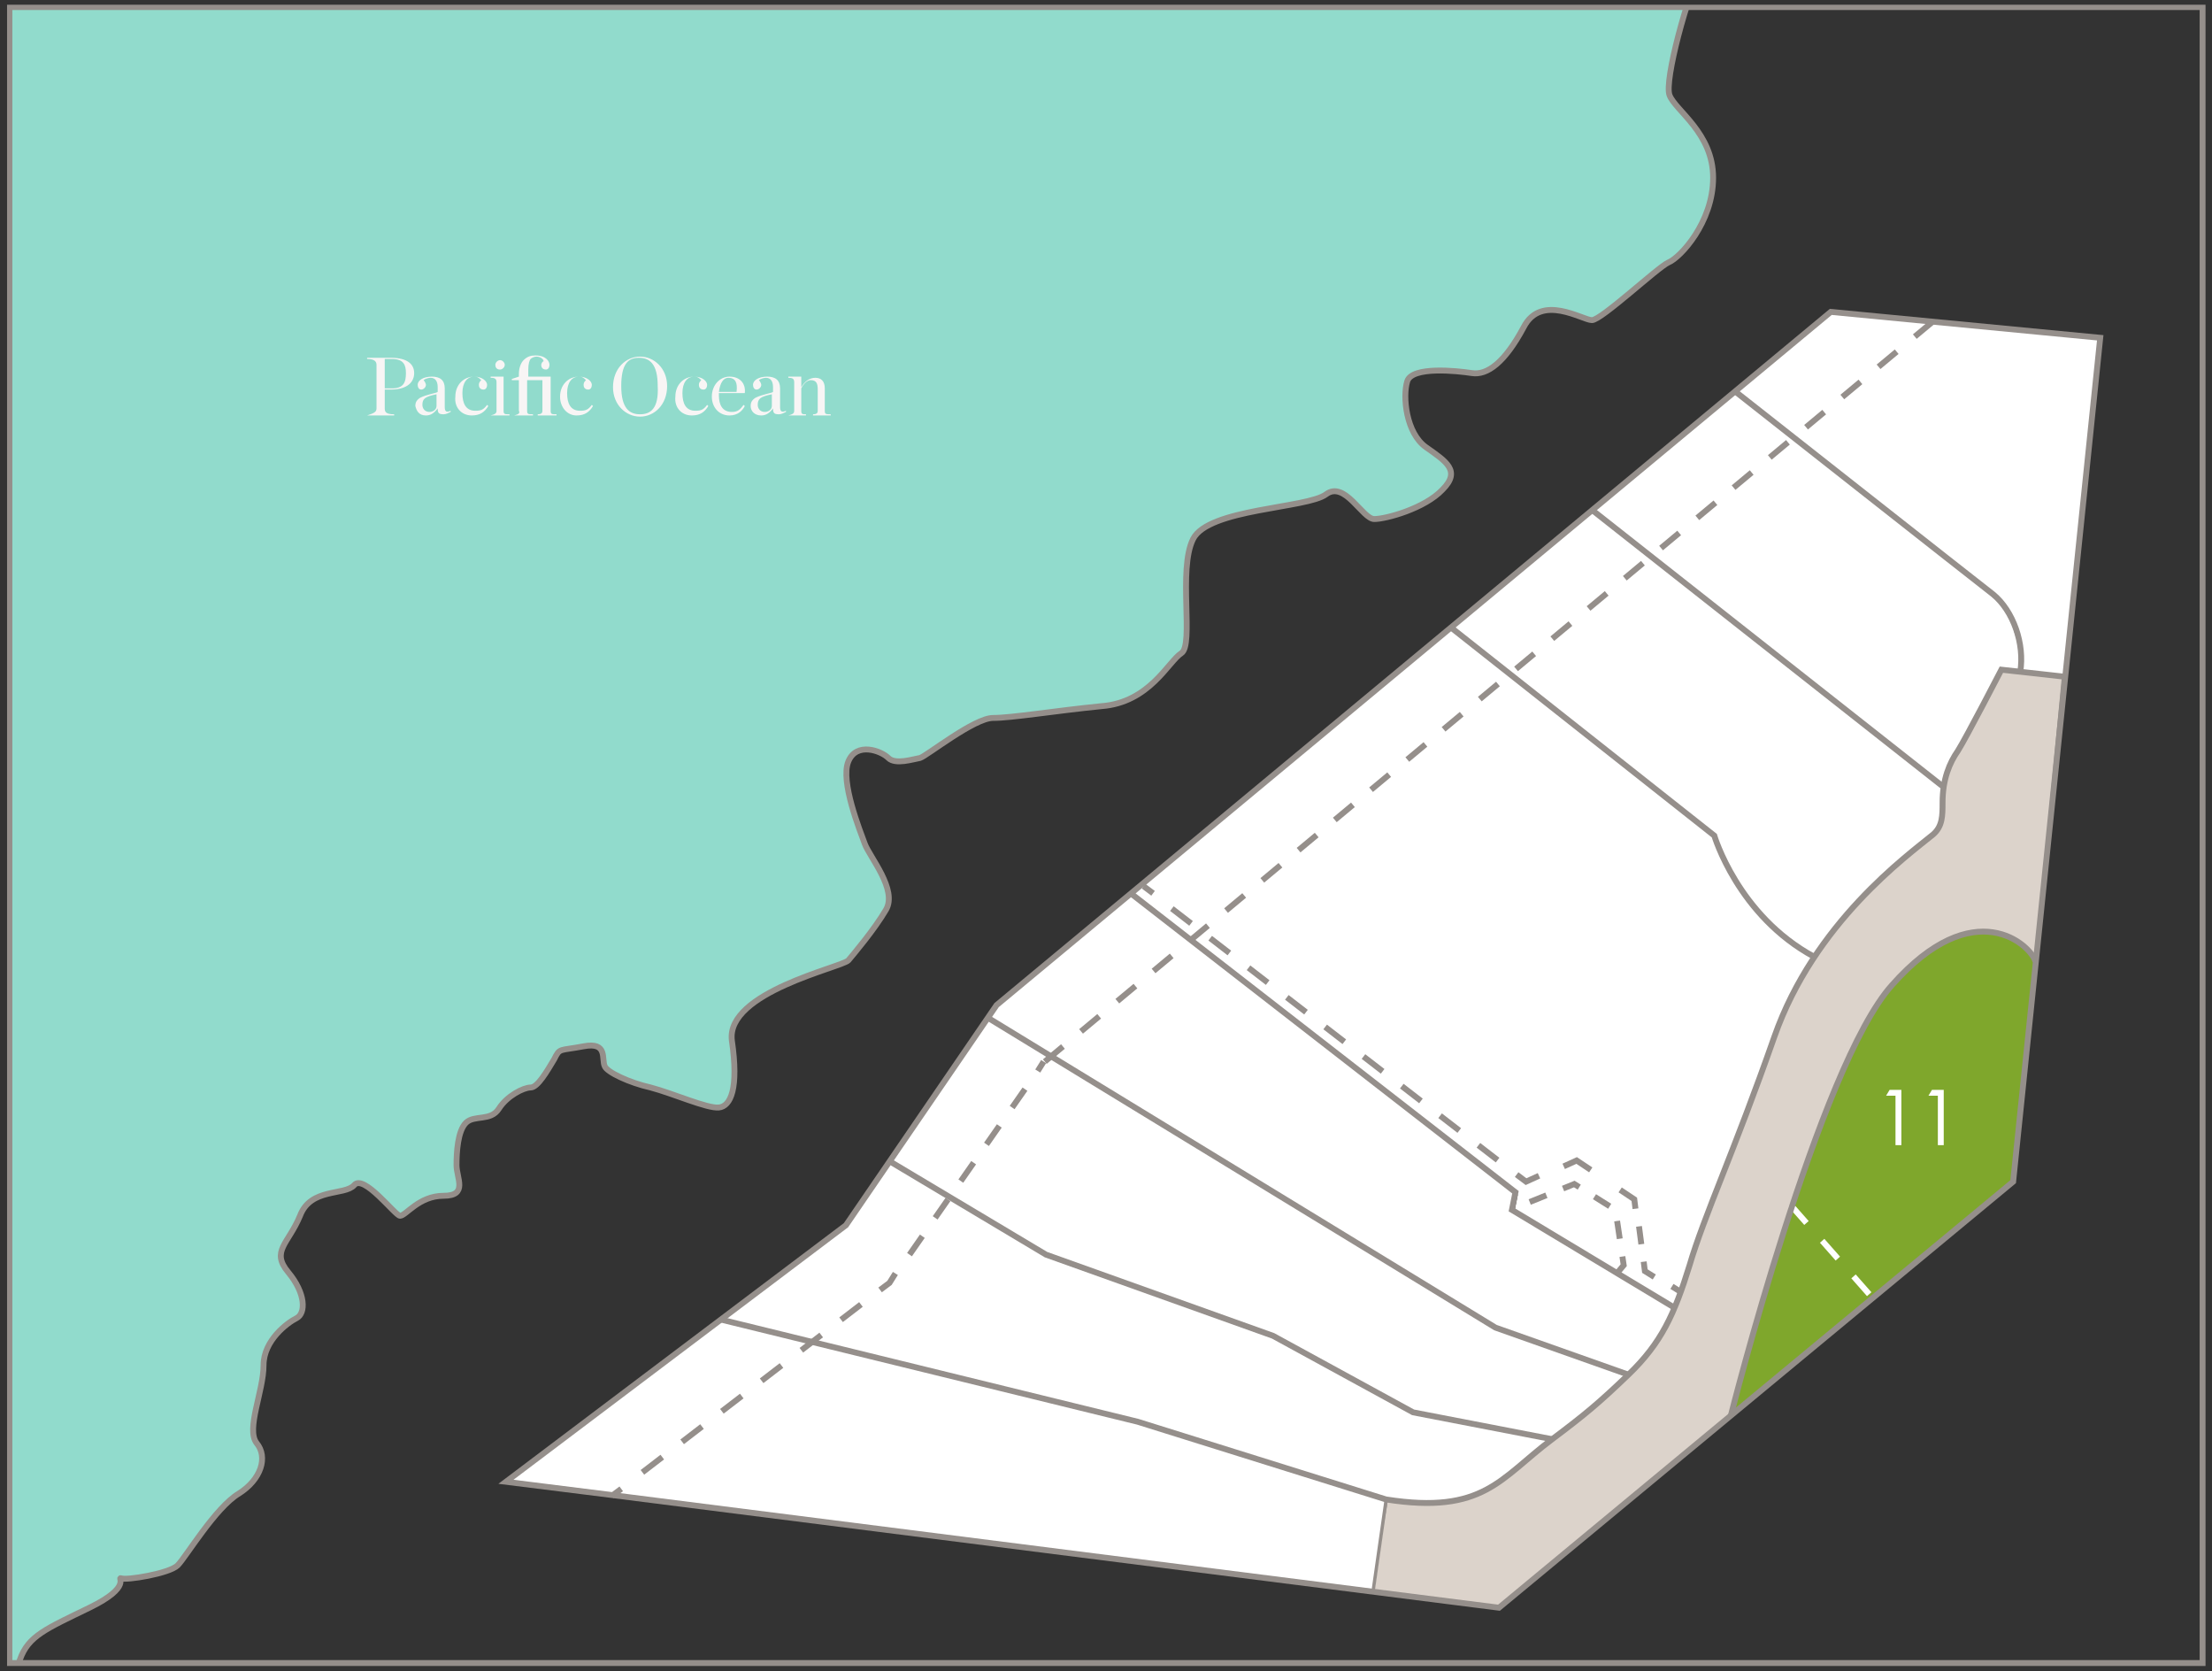
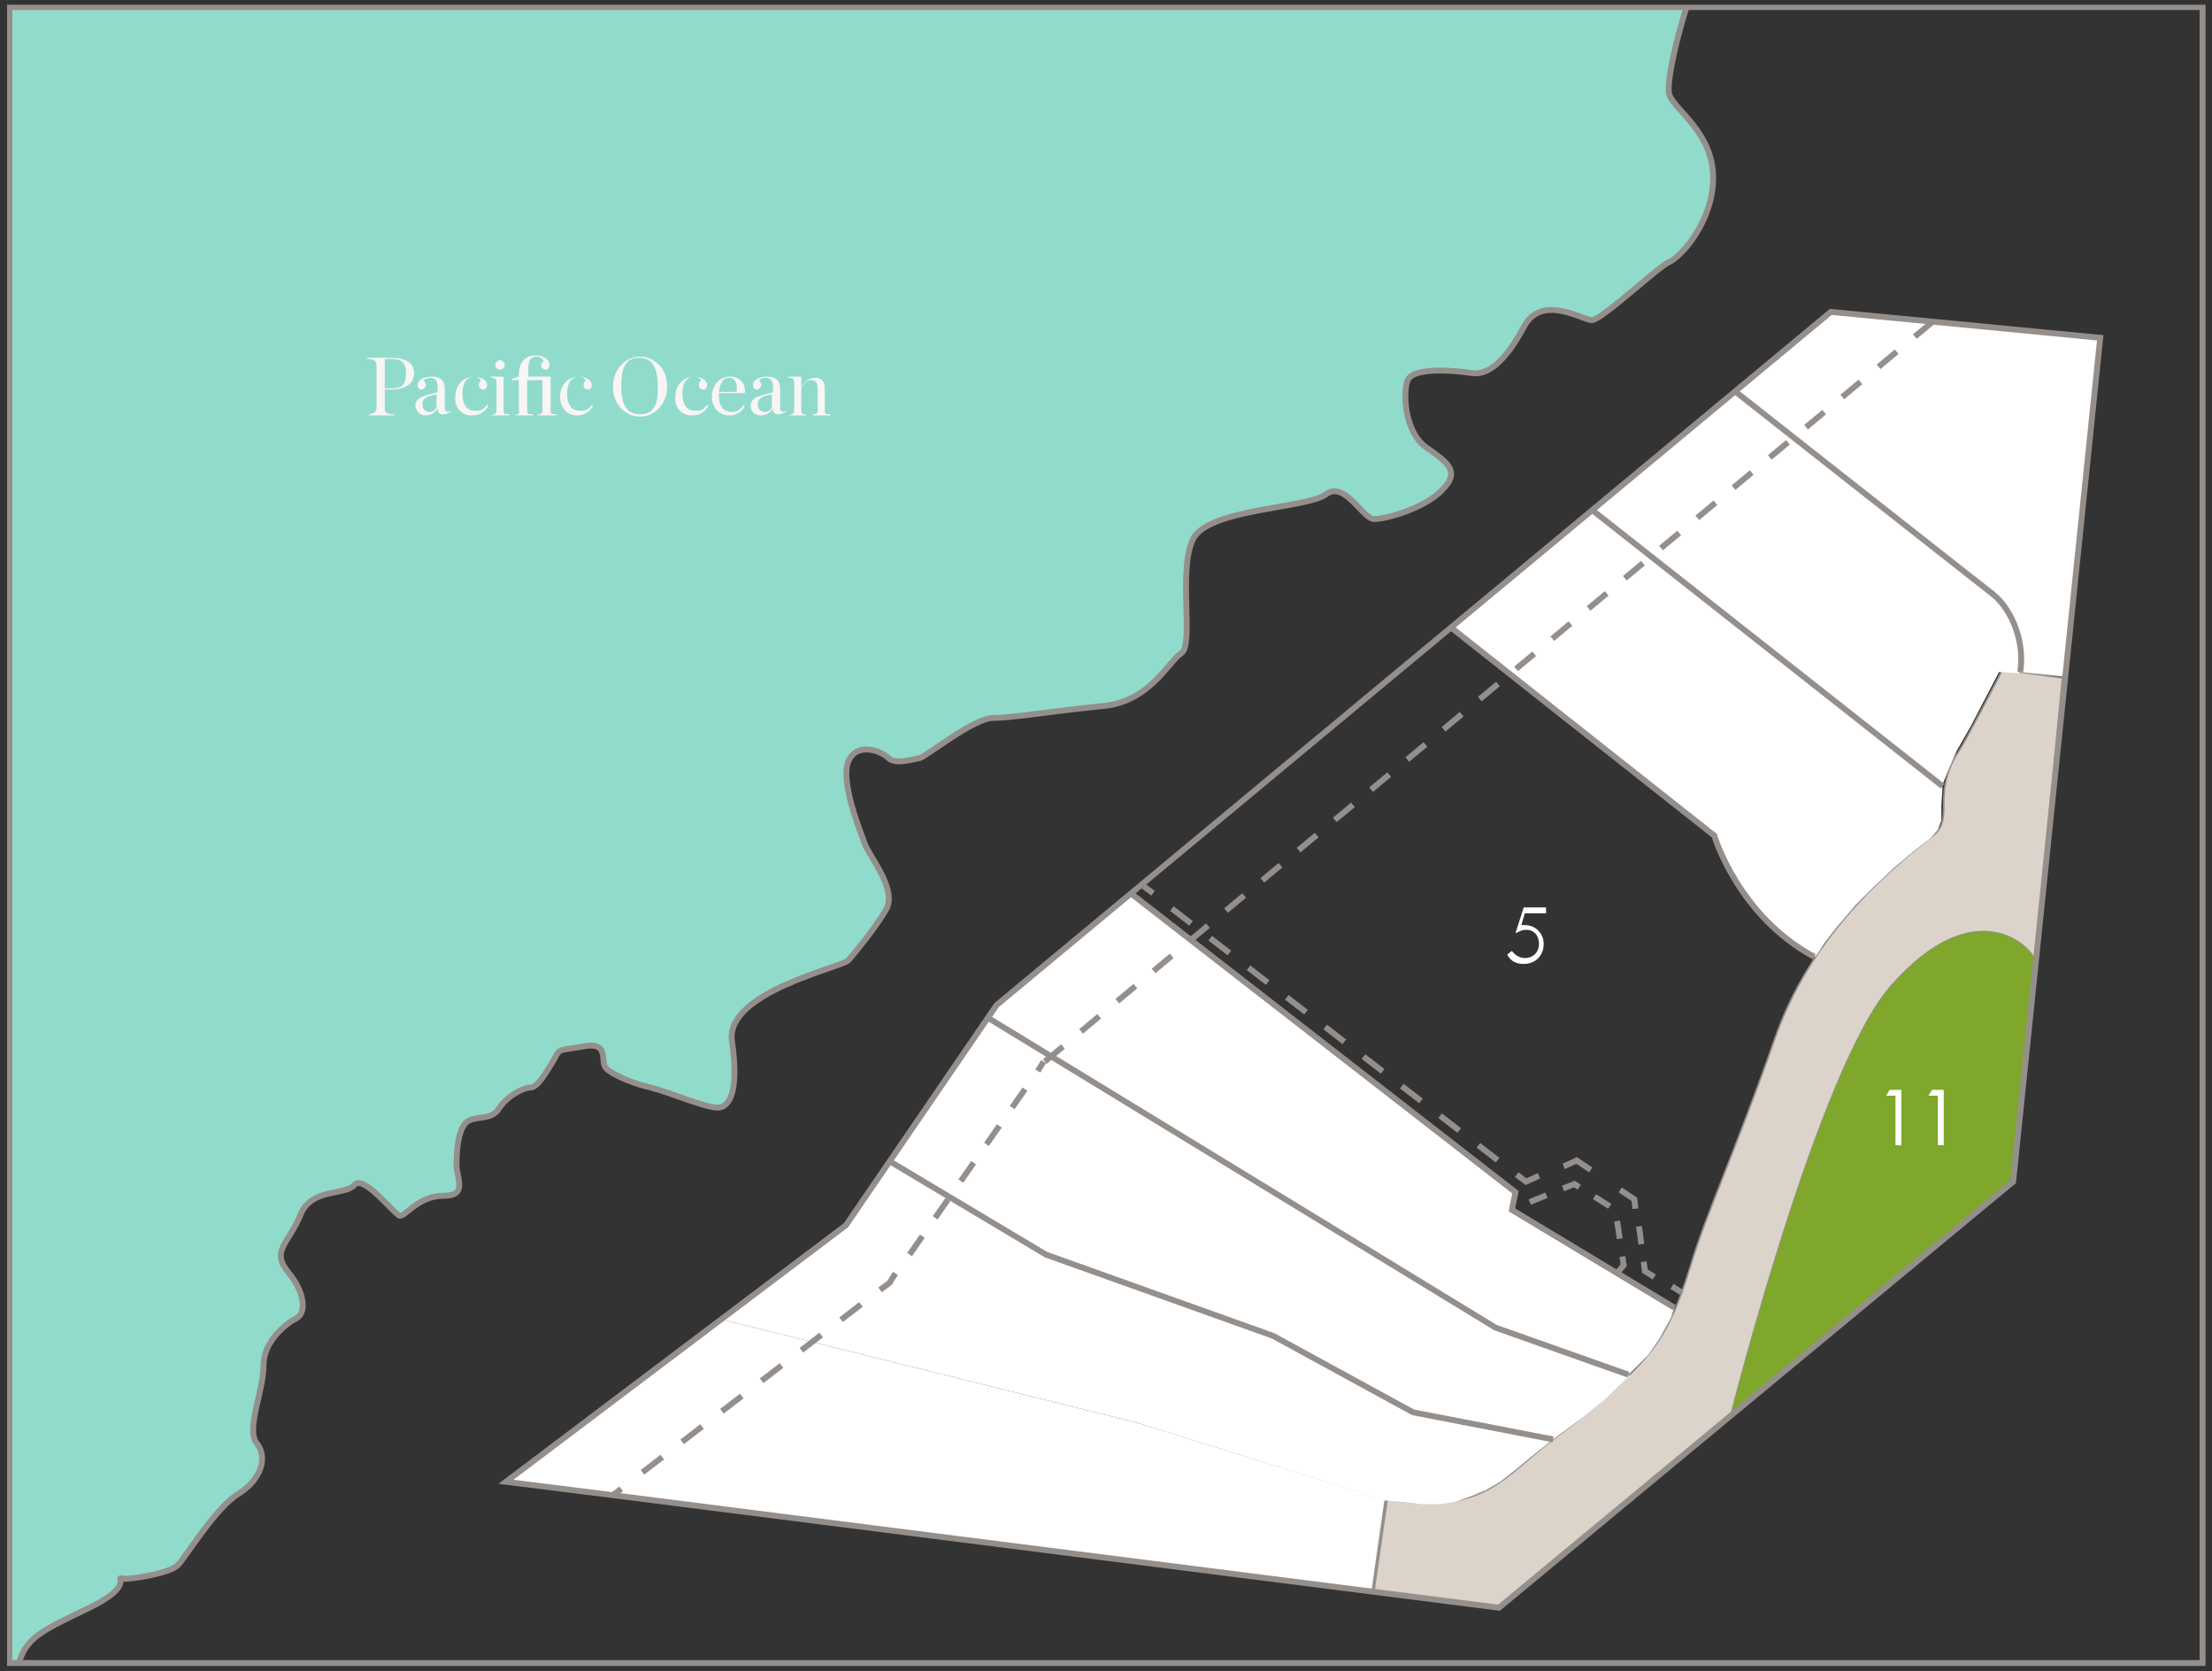
<svg xmlns="http://www.w3.org/2000/svg" xmlns:xlink="http://www.w3.org/1999/xlink" version="1.1" id="Layer_1" x="0px" y="0px" viewBox="0 0 188 142" style="enable-background:new 0 0 188 142;" xml:space="preserve">
  <rect x="0" y="0" width="188" height="142" fill="#333333" stroke="none" />
  <style type="text/css">
	.st0{clip-path:url(#SVGID_2_);fill:#DCD3CB;}
	.st1{clip-path:url(#SVGID_4_);fill:none;stroke:#958F8B;stroke-width:0.141;}
	.st2{clip-path:url(#SVGID_6_);fill:#7FA72C;}
	.st3{fill:#FFFFFF;}
	.st4{clip-path:url(#SVGID_8_);fill:#FFFFFF;}
	.st5{clip-path:url(#SVGID_10_);fill:#FFFFFF;}
	.st6{clip-path:url(#SVGID_12_);fill:#FFFFFF;}
	.st7{clip-path:url(#SVGID_14_);fill:#91DBCC;}
	.st8{clip-path:url(#SVGID_16_);fill:none;stroke:#958F8B;stroke-width:0.5;}
	.st9{clip-path:url(#SVGID_18_);fill:none;stroke:#958F8B;stroke-width:0.5;}
	.st10{clip-path:url(#SVGID_20_);fill:none;stroke:#FFFFFF;stroke-width:0.5;stroke-dasharray:2.016,2.016;}
	.st11{fill:none;stroke:#958F8B;stroke-width:0.5;}
	.st12{fill:none;stroke:#958F8B;stroke-width:0.5;stroke-dasharray:2.005,2.005;}
	.st13{fill:none;stroke:#958F8B;stroke-width:0.5;stroke-dasharray:2.129,2.129;}
	.st14{fill:none;stroke:#958F8B;stroke-width:0.5;stroke-dasharray:1.905,1.905;}
	.st15{clip-path:url(#SVGID_22_);fill:none;stroke:#958F8B;stroke-width:0.5;}
	.st16{clip-path:url(#SVGID_24_);fill:none;stroke:#958F8B;stroke-width:0.5;}
	.st17{clip-path:url(#SVGID_26_);fill:none;stroke:#958F8B;stroke-width:0.5;}
	.st18{fill:none;stroke:#958F8B;stroke-width:0.282;}
	.st19{clip-path:url(#SVGID_28_);fill:none;stroke:#958F8B;stroke-width:0.5;}
	.st20{clip-path:url(#SVGID_30_);fill:#FFFFFF;}
	.st21{clip-path:url(#SVGID_32_);fill:#FFFFFF;}
	.st22{clip-path:url(#SVGID_34_);fill:#FFFFFF;}
	.st23{clip-path:url(#SVGID_36_);fill:#FFFFFF;}
	.st24{clip-path:url(#SVGID_38_);fill:#FFFFFF;}
	.st25{clip-path:url(#SVGID_40_);fill:#FFFFFF;}
	.st26{clip-path:url(#SVGID_42_);fill:#F8F5F5;}
	.st27{fill:none;stroke:#958F8B;stroke-width:0.5;stroke-dasharray:2.057,2.057;}
	.st28{fill:none;stroke:#958F8B;stroke-width:0.5;stroke-dasharray:1.528,1.528;}
</style>
  <g>
    <g>
      <g>
        <defs>
          <rect id="SVGID_1_" x="0.6" y="0.4" width="186.9" height="141.2" />
        </defs>
        <clipPath id="SVGID_2_">
          <use xlink:href="#SVGID_1_" style="overflow:visible;" />
        </clipPath>
        <path class="st0" d="M175.3,57.6L173,81.7c-0.4-1.4-5.2-5.9-12.2,2c-6.2,6.9-13.7,36.6-13.7,36.6l-19.7,16.3l-10.8-1.4l1.3-7.8     c8.3,1.3,9.7-1.8,14.1-5.1c2.8-2.1,4-3.1,6.5-5.5c2.8-2.7,3.9-5.1,5.2-9.3c1.2-4.1,3.8-9.7,7.2-19.4c3.4-9.7,11.3-15.4,13.5-17.2     c0.8-0.7,0.8-1.5,0.8-2.7c0-2,0.6-3.4,1.3-4.4c0.7-1.1,3.7-6.9,3.7-6.9L175.3,57.6" />
      </g>
      <g>
        <defs>
          <rect id="SVGID_3_" x="0.6" y="0.4" width="186.9" height="141.2" />
        </defs>
        <clipPath id="SVGID_4_">
          <use xlink:href="#SVGID_3_" style="overflow:visible;" />
        </clipPath>
        <path class="st1" d="M175.3,57.6L173,81.7c-0.4-1.4-5.2-5.9-12.2,2c-6.2,6.9-13.7,36.6-13.7,36.6l-19.7,16.3l-10.8-1.4l1.3-7.8     c8.3,1.3,9.7-1.8,14.1-5.1c2.8-2.1,4-3.1,6.5-5.5c2.8-2.7,3.9-5.1,5.2-9.3c1.2-4.1,3.8-9.7,7.2-19.4c3.4-9.7,11.3-15.4,13.5-17.2     c0.8-0.7,0.8-1.5,0.8-2.7c0-2,0.6-3.4,1.3-4.4c0.7-1.1,3.7-6.9,3.7-6.9L175.3,57.6" />
      </g>
      <g>
        <defs>
          <rect id="SVGID_5_" x="0.6" y="0.4" width="186.9" height="141.2" />
        </defs>
        <clipPath id="SVGID_6_">
          <use xlink:href="#SVGID_5_" style="overflow:visible;" />
        </clipPath>
        <path class="st2" d="M173,81.7c-0.4-1.4-5.2-5.9-12.2,2c-6.2,6.9-13.7,36.6-13.7,36.6l23.9-19.9L173,81.7z" />
      </g>
    </g>
    <polygon class="st3" points="84,86.5 127.1,112.8 138.5,116.9 136.4,118.9 134.7,120.3 132,122.3 120.1,120 108.2,113.5    88.9,106.6 75.5,98.6  " />
    <polygon class="st3" points="61.3,112.1 96.7,120.9 117.9,127.5 116.8,135.3 57.2,127.8 43.1,125.9  " />
    <polygon class="st3" points="75.5,98.6 88.9,106.6 108.2,113.5 120.1,120 132,122.3 130.1,123.8 128.9,124.8 127.5,125.9    126.3,126.6 125.1,127.1 123.7,127.6 122.5,127.8 120.8,127.8 118.9,127.6 117.8,127.5 96.7,120.9 61.3,112.1 71.9,104.1  " />
    <polygon class="st3" points="96.1,75.9 128.8,101.3 128.5,102.8 142.3,111.1 142,112 141,113.8 140.1,115.1 138.4,116.8    127.1,112.8 84,86.5 84.7,85.4  " />
    <g>
      <g>
        <defs>
          <rect id="SVGID_7_" x="0.6" y="0.4" width="186.9" height="141.2" />
        </defs>
        <clipPath id="SVGID_8_">
          <use xlink:href="#SVGID_7_" style="overflow:visible;" />
        </clipPath>
-         <path class="st4" d="M123.3,53.3L145.7,71c0,0,2,6.8,8.5,10.3l-1.4,2.4l-1.1,2.4l-2.5,6.8l-0.8,2.3l-2.4,6.3l-1.7,4.4l-1,3.1     l-0.8,2.3l-13.8-8.3l0.3-1.5L96.1,75.9L112,62.7L123.3,53.3z" />
      </g>
      <g>
        <defs>
          <rect id="SVGID_9_" x="0.6" y="0.4" width="186.9" height="141.2" />
        </defs>
        <clipPath id="SVGID_10_">
          <use xlink:href="#SVGID_9_" style="overflow:visible;" />
        </clipPath>
        <path class="st5" d="M123.3,53.3L145.7,71c0,0,2,6.8,8.5,10.3c0.1,0.1,0.8-1.1,0.8-1.1l1-1.3l1.7-2l1.5-1.5l1.8-1.7l1.8-1.5     l1.3-1l0.6-0.7l0.3-0.8v-1.3l0.1-1.5l-29.8-23.5L123.3,53.3z" />
      </g>
    </g>
    <polygon class="st3" points="135.4,43.3 165.1,66.7 165.2,66.4 165.6,65.4 166.3,63.8 167.5,61.7 169.9,57.1 171.6,57.2    171.7,55.9 171.7,55.1 171.3,54 170.9,52.7 170,51.3 168.1,49.6 147.4,33.3  " />
    <g>
      <g>
        <defs>
          <rect id="SVGID_11_" x="0.6" y="0.4" width="186.9" height="141.2" />
        </defs>
        <clipPath id="SVGID_12_">
          <use xlink:href="#SVGID_11_" style="overflow:visible;" />
        </clipPath>
        <path class="st6" d="M147.4,33.2c0,0,20.7,16.3,22,17.3c1.7,1.4,2.7,4.2,2.3,6.6l3.8,0.4l3.2-28.9l-23.1-2.2L147.4,33.2z" />
      </g>
    </g>
    <g>
      <g>
        <defs>
          <rect id="SVGID_13_" x="0.8" y="0.6" width="186.4" height="140.7" />
        </defs>
        <clipPath id="SVGID_14_">
          <use xlink:href="#SVGID_13_" style="overflow:visible;" />
        </clipPath>
        <path class="st7" d="M144.6-2.7c-1.1,2-3.2,9.6-2.7,10.8c0.5,1.3,3.7,3.2,3.7,7c0,3.8-2.8,6.8-3.8,7.2c-0.9,0.4-5.7,4.9-6.5,4.9     s-4.3-2.3-5.8,0.6c-1.6,3-3.1,4.1-4.4,3.9s-5.1-0.6-5.5,0.7c-0.4,1.3-0.1,4.4,1.6,5.6c1.7,1.2,3,2,1.4,3.6     c-1.5,1.6-4.8,2.5-5.8,2.5s-2.5-3.3-4.1-2.1c-1.6,1.2-10,1.2-11.3,3.8c-1.3,2.6,0.1,9-1,9.7c-1.1,0.7-2.7,4.2-6.8,4.5     C89.6,60.4,86,61,84.4,61c-1.6,0-5.6,3.2-6.2,3.4c-0.6,0.1-2.1,0.6-2.7,0c-0.6-0.6-2.7-1.4-3.4,0.3c-0.7,1.7,1,5.9,1.4,7     c0.4,1.1,2.8,3.9,1.8,5.6c-1,1.7-2.7,3.7-3.2,4.3c-0.6,0.6-10.4,2.7-9.9,6.8c0.6,4.1-0.1,5.6-1.1,5.7s-3.9-1.2-5.8-1.7     c-1.8-0.4-3.7-1.3-3.9-1.8c-0.3-0.6,0.3-2.1-1.8-1.7c-2.1,0.4-2,0.1-2.5,1.1c-0.6,1-1.4,2.4-2,2.4c-0.6,0-2,0.7-2.7,1.8     c-0.7,1.1-2.1,0.5-2.8,1.2c-0.7,0.7-0.8,2.5-0.8,3.6s1,2.6-1.1,2.6s-3.2,1.7-3.7,1.7c-0.4,0-3.1-3.6-3.9-2.6     c-0.8,0.9-3.7,0.2-4.6,2.6c-1,2.4-2.5,3-1,4.8c1.5,1.8,1.5,3.5,0.7,3.9c-0.8,0.4-2.8,1.9-2.8,4c0,2.2-1.5,5.4-0.6,6.6     c1,1.2,0.4,3.1-1.5,4.3c-2,1.2-4.5,5.4-5.2,6.1s-4.4,1.3-4.8,1.1c-0.4-0.1,1,0.7-2.7,2.5S2.4,139,1.7,141c-0.7,2-1.5,3.4-1.5,3.4     l-19.2,0.7l0.6-150L144.6-2.7z" />
      </g>
      <g>
        <defs>
          <rect id="SVGID_15_" x="0.8" y="0.6" width="186.4" height="140.7" />
        </defs>
        <clipPath id="SVGID_16_">
          <use xlink:href="#SVGID_15_" style="overflow:visible;" />
        </clipPath>
        <path class="st8" d="M144.6-2.7c-1.1,2-3.2,9.6-2.7,10.8c0.5,1.3,3.7,3.2,3.7,7c0,3.8-2.8,6.8-3.8,7.2c-0.9,0.4-5.7,4.9-6.5,4.9     s-4.3-2.3-5.8,0.6c-1.6,3-3.1,4.1-4.4,3.9s-5.1-0.6-5.5,0.7c-0.4,1.3-0.1,4.4,1.6,5.6c1.7,1.2,3,2,1.4,3.6     c-1.5,1.6-4.8,2.5-5.8,2.5s-2.5-3.3-4.1-2.1c-1.6,1.2-10,1.2-11.3,3.8c-1.3,2.6,0.1,9-1,9.7c-1.1,0.7-2.7,4.2-6.8,4.5     C89.6,60.4,86,61,84.4,61c-1.6,0-5.6,3.2-6.2,3.4c-0.6,0.1-2.1,0.6-2.7,0c-0.6-0.6-2.7-1.4-3.4,0.3c-0.7,1.7,1,5.9,1.4,7     c0.4,1.1,2.8,3.9,1.8,5.6c-1,1.7-2.7,3.7-3.2,4.3c-0.6,0.6-10.4,2.7-9.9,6.8c0.6,4.1-0.1,5.6-1.1,5.7s-3.9-1.2-5.8-1.7     c-1.8-0.4-3.7-1.3-3.9-1.8c-0.3-0.6,0.3-2.1-1.8-1.7c-2.1,0.4-2,0.1-2.5,1.1c-0.6,1-1.4,2.4-2,2.4c-0.6,0-2,0.7-2.7,1.8     c-0.7,1.1-2.1,0.5-2.8,1.2c-0.7,0.7-0.8,2.5-0.8,3.6s1,2.6-1.1,2.6s-3.2,1.7-3.7,1.7c-0.4,0-3.1-3.6-3.9-2.6     c-0.8,0.9-3.7,0.2-4.6,2.6c-1,2.4-2.5,3-1,4.8c1.5,1.8,1.5,3.5,0.7,3.9c-0.8,0.4-2.8,1.9-2.8,4c0,2.2-1.5,5.4-0.6,6.6     c1,1.2,0.4,3.1-1.5,4.3c-2,1.2-4.5,5.4-5.2,6.1s-4.4,1.3-4.8,1.1c-0.4-0.1,1,0.7-2.7,2.5S2.4,139,1.7,141c-0.7,2-1.5,3.4-1.5,3.4     l-19.2,0.7l0.6-150L144.6-2.7z" />
      </g>
    </g>
    <g>
      <g>
        <defs>
          <rect id="SVGID_17_" x="0.6" y="0.4" width="186.9" height="141.2" />
        </defs>
        <clipPath id="SVGID_18_">
          <use xlink:href="#SVGID_17_" style="overflow:visible;" />
        </clipPath>
        <rect x="0.8" y="0.6" class="st9" width="186.4" height="140.7" />
      </g>
    </g>
    <g>
      <g>
        <defs>
-           <polygon id="SVGID_19_" points="84.7,85.4 71.9,104.1 43,125.9 51.8,127 127.4,136.6 171.1,100.4 178.5,28.7 155.6,26.5     " />
-         </defs>
+           </defs>
        <clipPath id="SVGID_20_">
          <use xlink:href="#SVGID_19_" style="overflow:visible;" />
        </clipPath>
        <line class="st10" x1="152.2" y1="102.4" x2="158.9" y2="110" />
      </g>
    </g>
    <polygon class="st11" points="155.6,26.5 178.5,28.7 171.1,100.4 127.4,136.6 51.8,127 43,125.9 71.9,104.1 84.7,85.4  " />
    <line class="st12" x1="88.8" y1="90.2" x2="164.3" y2="27.3" />
    <line class="st13" x1="54.6" y1="125.1" x2="74" y2="110.2" />
    <line class="st14" x1="77.3" y1="106.6" x2="87.7" y2="91.7" />
    <path class="st11" d="M88.2,91l0.5-0.8 M74.8,109.6l0.8-0.6l0.5-0.8 M52,127.1l0.8-0.6" />
    <g>
      <g>
        <defs>
          <rect id="SVGID_21_" x="0.6" y="0.4" width="186.9" height="141.2" />
        </defs>
        <clipPath id="SVGID_22_">
          <use xlink:href="#SVGID_21_" style="overflow:visible;" />
        </clipPath>
-         <path class="st15" d="M173,81.7c-0.4-1.4-5.2-5.9-12.2,2c-6.2,6.9-13.7,36.6-13.7,36.6" />
      </g>
      <g>
        <defs>
          <rect id="SVGID_23_" x="0.6" y="0.4" width="186.9" height="141.2" />
        </defs>
        <clipPath id="SVGID_24_">
          <use xlink:href="#SVGID_23_" style="overflow:visible;" />
        </clipPath>
-         <path class="st16" d="M61.2,112.1l35.5,8.7l21.1,6.6c8.3,1.3,9.7-1.8,14.1-5.1c2.8-2.1,4-3.1,6.5-5.5c2.8-2.7,3.9-5.1,5.2-9.3     c1.2-4.1,3.8-9.7,7.2-19.4c3.4-9.7,11.3-15.4,13.5-17.2c0.8-0.7,0.8-1.6,0.8-2.7c0-2,0.6-3.4,1.3-4.4c0.7-1.1,3.7-6.9,3.7-6.9     l5.4,0.6" />
      </g>
      <g>
        <defs>
          <rect id="SVGID_25_" x="0.6" y="0.4" width="186.9" height="141.2" />
        </defs>
        <clipPath id="SVGID_26_">
          <use xlink:href="#SVGID_25_" style="overflow:visible;" />
        </clipPath>
        <path class="st17" d="M147.4,33.2c0,0,20.7,16.3,22,17.3c1.7,1.4,2.7,4.2,2.3,6.6" />
      </g>
    </g>
    <line class="st18" x1="117.8" y1="127.5" x2="116.7" y2="135.2" />
    <polyline class="st11" points="75.5,98.6 88.9,106.6 108.2,113.5 120.1,120 132,122.3  " />
    <polyline class="st11" points="84,86.5 127.1,112.8 138.4,116.8  " />
    <polyline class="st11" points="96.1,75.9 128.8,101.3 128.5,102.8 142.3,111.1  " />
    <g>
      <g>
        <defs>
          <rect id="SVGID_27_" x="0.6" y="0.4" width="186.9" height="141.2" />
        </defs>
        <clipPath id="SVGID_28_">
          <use xlink:href="#SVGID_27_" style="overflow:visible;" />
        </clipPath>
        <path class="st19" d="M123.3,53.3L145.7,71c0,0,2,6.8,8.5,10.3" />
      </g>
    </g>
    <line class="st11" x1="135.4" y1="43.4" x2="165.1" y2="66.8" />
    <polygon class="st3" points="168.1,35.1 168.1,39.3 168.6,39.3 168.6,34.6 167.6,34.6 167.3,35.1  " />
    <g>
      <g>
        <defs>
          <rect id="SVGID_29_" x="0.6" y="0.4" width="186.9" height="141.2" />
        </defs>
        <clipPath id="SVGID_30_">
          <use xlink:href="#SVGID_29_" style="overflow:visible;" />
        </clipPath>
        <path class="st20" d="M155.4,51.6l1-1.1c0.3-0.4,0.5-0.6,0.6-0.8c0.3-0.4,0.4-0.7,0.4-1c0-0.8-0.6-1.4-1.4-1.4     c-0.4,0-0.8,0.2-1.1,0.5c-0.2,0.3-0.3,0.5-0.4,1h0.5c0-0.3,0.1-0.4,0.2-0.5c0.2-0.3,0.5-0.4,0.8-0.4c0.5,0,0.9,0.4,0.9,0.9     c0,0.2-0.1,0.4-0.3,0.7c-0.1,0.2-0.3,0.4-0.5,0.7l-1.7,2h3v-0.5C157.4,51.6,155.4,51.6,155.4,51.6z" />
      </g>
      <g>
        <defs>
          <rect id="SVGID_31_" x="0.6" y="0.4" width="186.9" height="141.2" />
        </defs>
        <clipPath id="SVGID_32_">
          <use xlink:href="#SVGID_31_" style="overflow:visible;" />
        </clipPath>
        <path class="st21" d="M145.4,61.1c0.3,0,0.4,0,0.5,0.1c0.3,0.1,0.5,0.4,0.5,0.8c0,0.5-0.4,0.9-0.9,0.9c-0.5,0-0.8-0.3-0.9-0.8     H144c0,0.2,0,0.3,0.1,0.5c0.2,0.5,0.7,0.8,1.3,0.8c0.8,0,1.4-0.6,1.4-1.4c0-0.5-0.2-0.9-0.7-1.1c0.4-0.2,0.6-0.6,0.6-1     c0-0.7-0.6-1.2-1.3-1.2c-0.5,0-0.9,0.2-1.1,0.5c-0.1,0.2-0.2,0.3-0.2,0.7h0.5c0.1-0.5,0.3-0.7,0.8-0.7c0.5,0,0.8,0.3,0.8,0.8     c0,0.5-0.3,0.8-0.9,0.8L145.4,61.1L145.4,61.1z" />
      </g>
      <g>
        <defs>
          <rect id="SVGID_33_" x="0.6" y="0.4" width="186.9" height="141.2" />
        </defs>
        <clipPath id="SVGID_34_">
          <use xlink:href="#SVGID_33_" style="overflow:visible;" />
        </clipPath>
        <path class="st22" d="M131.4,77.6v-0.5h-1.9l-0.7,2.2c0.4-0.2,0.6-0.3,0.9-0.3c0.7,0,1.1,0.5,1.1,1.2c0,0.7-0.5,1.2-1.2,1.2     c-0.4,0-0.8-0.2-1.1-0.6l-0.4,0.3c0.3,0.6,0.8,0.8,1.4,0.8c1,0,1.7-0.7,1.7-1.7c0-0.9-0.7-1.6-1.6-1.6c-0.1,0-0.1,0-0.3,0l0.3-1     C129.9,77.6,131.4,77.6,131.4,77.6z" />
      </g>
    </g>
    <polygon class="st3" points="113.5,94.8 110.9,98.8 111.3,99.1 114.4,94.3 111,94.3 111,94.8  " />
    <g>
      <g>
        <defs>
          <rect id="SVGID_35_" x="0.6" y="0.4" width="186.9" height="141.2" />
        </defs>
        <clipPath id="SVGID_36_">
          <use xlink:href="#SVGID_35_" style="overflow:visible;" />
        </clipPath>
        <path class="st23" d="M103.2,105.7c-0.5,0.2-0.7,0.6-0.7,1.1c0,0.8,0.6,1.4,1.4,1.4c0.8,0,1.4-0.6,1.4-1.4c0-0.5-0.3-0.9-0.7-1.1     c0.4-0.2,0.6-0.6,0.6-1c0-0.7-0.6-1.3-1.3-1.3c-0.7,0-1.3,0.6-1.3,1.3C102.6,105.1,102.8,105.5,103.2,105.7 M103.1,104.7     c0-0.4,0.4-0.8,0.8-0.8c0.4,0,0.8,0.4,0.8,0.8c0,0.4-0.4,0.8-0.8,0.8C103.5,105.5,103.1,105.1,103.1,104.7 M103,106.8     c0-0.5,0.4-0.9,0.9-0.9c0.5,0,0.9,0.4,0.9,0.9c0,0.5-0.4,0.9-0.9,0.9C103.4,107.7,103,107.3,103,106.8" />
      </g>
      <g>
        <defs>
          <rect id="SVGID_37_" x="0.6" y="0.4" width="186.9" height="141.2" />
        </defs>
        <clipPath id="SVGID_38_">
          <use xlink:href="#SVGID_37_" style="overflow:visible;" />
        </clipPath>
        <path class="st24" d="M95.2,117.4l1.6-2.2c0.3-0.4,0.4-0.7,0.4-1.1c0-0.9-0.7-1.6-1.6-1.6c-0.9,0-1.6,0.7-1.6,1.6     c0,0.9,0.7,1.5,1.5,1.5c0.2,0,0.2,0,0.4-0.1l-1.1,1.5L95.2,117.4z M94.5,114.1c0-0.6,0.5-1.1,1.1-1.1c0.6,0,1.1,0.5,1.1,1.1     c0,0.6-0.5,1.1-1.1,1.1C95,115.2,94.5,114.7,94.5,114.1" />
      </g>
      <g>
        <defs>
-           <rect id="SVGID_39_" x="0.6" y="0.4" width="186.9" height="141.2" />
-         </defs>
+           </defs>
        <clipPath id="SVGID_40_">
          <use xlink:href="#SVGID_39_" style="overflow:visible;" />
        </clipPath>
        <path class="st25" d="M86.1,125.1c0,1.4,0.7,2.4,1.7,2.4c0.9,0,1.7-1,1.7-2.4c0-1.4-0.7-2.4-1.7-2.4     C86.8,122.7,86.1,123.7,86.1,125.1 M86.6,125.1c0-1.1,0.5-1.9,1.1-1.9c0.7,0,1.2,0.8,1.2,1.9c0,1.1-0.5,1.9-1.2,1.9     C87.1,127,86.6,126.2,86.6,125.1 M84,123.2v4.2h0.5v-4.7h-1l-0.3,0.5H84z" />
      </g>
    </g>
    <path class="st3" d="M164.7,93.1v4.2h0.5v-4.7h-1l-0.3,0.5H164.7z M161.1,93.1v4.2h0.5v-4.7h-1l-0.3,0.5H161.1z" />
    <g>
      <g>
        <defs>
          <rect id="SVGID_41_" x="0.6" y="0.4" width="186.9" height="141.2" />
        </defs>
        <clipPath id="SVGID_42_">
          <use xlink:href="#SVGID_41_" style="overflow:visible;" />
        </clipPath>
        <path class="st26" d="M67,35.3h1.5v-0.1c-0.3,0-0.4,0-0.4-0.3V33c0.2-0.4,0.5-0.7,0.8-0.7c0.5,0,0.6,0.3,0.6,0.8v1.8     c0,0.2-0.1,0.3-0.4,0.3v0.1h1.5v-0.1c-0.4,0-0.5,0-0.5-0.3v-1.9c0-0.6-0.3-0.9-0.8-0.9c-0.5,0-0.9,0.3-1.2,0.8V32l-1.1,0v0.1     c0.4,0,0.5,0.1,0.5,0.4v2.4C67.5,35.1,67.4,35.2,67,35.3C67,35.2,67,35.3,67,35.3z M65,35c-0.4,0-0.6-0.3-0.6-0.6     c0-0.5,0.2-0.7,1.2-0.9v1C65.6,34.8,65.3,35,65,35 M64.7,35.3c0.4,0,0.7-0.2,1-0.6h0c0,0.4,0.1,0.5,0.5,0.5     c0.2,0,0.4-0.1,0.6-0.2l0-0.1c-0.4,0.2-0.5,0-0.5-0.3V33c0-0.7-0.4-1-1.1-1c-0.7,0-1.2,0.3-1.2,0.7c0,0.2,0.1,0.4,0.3,0.4     c0.2,0,0.4-0.2,0.4-0.4c0-0.1-0.1-0.3-0.2-0.4c0.1-0.1,0.4-0.2,0.6-0.2c0.4,0,0.6,0.3,0.6,0.8v0.4c-0.1,0.1-0.9,0.2-1.5,0.5     c-0.3,0.2-0.4,0.4-0.4,0.7C63.8,34.9,64.1,35.3,64.7,35.3 M61.9,32.1c0.6,0,0.8,0.4,0.7,1.2h-1.5C61.2,32.5,61.5,32.1,61.9,32.1      M62,35.3c0.7,0,1.1-0.4,1.3-0.8l-0.1-0.1c-0.3,0.4-0.5,0.6-1,0.6c-0.8,0-1.1-0.6-1.1-1.4v0c0-0.1,0-0.1,0-0.2h2.2     c0.1-0.8-0.4-1.4-1.3-1.4c-0.8,0-1.5,0.7-1.5,1.7C60.5,34.6,61.1,35.3,62,35.3 M58.8,35.3c0.7,0,1.1-0.3,1.4-0.8l-0.1-0.1     c-0.3,0.4-0.5,0.5-1,0.5c-0.8,0-1.1-0.6-1.1-1.5c0-0.9,0.4-1.4,1-1.4c0.3,0,0.4,0.1,0.6,0.3c-0.1,0.1-0.2,0.2-0.2,0.4     c0,0.2,0.1,0.4,0.4,0.4c0.2,0,0.3-0.2,0.3-0.4c0-0.3-0.4-0.7-1.1-0.7c-0.9,0-1.6,0.7-1.6,1.7C57.3,34.6,57.9,35.3,58.8,35.3      M54.4,35.2c-0.9,0-1.6-0.5-1.6-2.4c0-1.9,0.6-2.4,1.5-2.4c0.9,0,1.6,0.5,1.6,2.4C56,34.7,55.3,35.2,54.4,35.2 M54.4,35.4     c1.2,0,2.3-1,2.3-2.6c0-1.5-1.1-2.5-2.3-2.5c-1.2,0-2.3,1-2.3,2.6C52.1,34.4,53.2,35.4,54.4,35.4 M49,35.3c0.7,0,1.1-0.3,1.4-0.8     l-0.1-0.1c-0.3,0.4-0.5,0.5-1,0.5c-0.8,0-1.1-0.6-1.1-1.5c0-0.9,0.4-1.4,1-1.4c0.3,0,0.4,0.1,0.6,0.3c-0.1,0.1-0.2,0.2-0.2,0.4     c0,0.2,0.1,0.4,0.4,0.4c0.2,0,0.3-0.2,0.3-0.4c0-0.3-0.4-0.7-1.1-0.7c-0.9,0-1.6,0.7-1.6,1.7C47.6,34.6,48.2,35.3,49,35.3      M43.7,35.3h1.6v-0.1c-0.4,0-0.5,0-0.5-0.3v-2.6h1.3v2.6c0,0.2-0.1,0.3-0.4,0.3v0.1h1.6v-0.1c-0.4,0-0.5,0-0.5-0.3V32l-0.8,0     h-1.1v-0.6c0-0.5,0.1-0.8,0.2-0.9c0.1-0.1,0.3-0.2,0.5-0.2c0.3,0,0.6,0.2,0.6,0.4C46.1,30.7,46,30.9,46,31c0,0.3,0.2,0.4,0.4,0.4     c0.2,0,0.3-0.2,0.3-0.4c0-0.3-0.3-0.8-1.2-0.8c-0.4,0-0.7,0.1-1,0.4c-0.2,0.2-0.4,0.6-0.4,1.2V32l-0.6,0.2v0.1h0.6v2.6     C44.2,35.1,44.1,35.2,43.7,35.3L43.7,35.3z M41.7,35.3h1.6v-0.1c-0.4,0-0.5,0-0.5-0.3V32l-1.1,0v0.1c0.4,0,0.5,0.1,0.5,0.4v2.4     C42.2,35.1,42.1,35.2,41.7,35.3L41.7,35.3z M42.5,31.4c0.2,0,0.4-0.2,0.4-0.4c0-0.2-0.2-0.4-0.4-0.4c-0.2,0-0.4,0.2-0.4,0.4     C42.1,31.2,42.2,31.4,42.5,31.4 M40.1,35.3c0.7,0,1.1-0.3,1.4-0.8l-0.1-0.1c-0.3,0.4-0.5,0.5-1,0.5c-0.8,0-1.1-0.6-1.1-1.5     c0-0.9,0.4-1.4,1-1.4c0.3,0,0.4,0.1,0.6,0.3c-0.1,0.1-0.2,0.2-0.2,0.4c0,0.2,0.1,0.4,0.4,0.4c0.2,0,0.3-0.2,0.3-0.4     c0-0.3-0.4-0.7-1.1-0.7c-0.9,0-1.6,0.7-1.6,1.7C38.6,34.6,39.2,35.3,40.1,35.3 M36.5,35c-0.4,0-0.6-0.3-0.6-0.6     c0-0.5,0.2-0.7,1.2-0.9v1C37.1,34.8,36.8,35,36.5,35 M36.2,35.3c0.4,0,0.7-0.2,1-0.6h0c0,0.4,0.1,0.5,0.5,0.5     c0.2,0,0.4-0.1,0.6-0.2l0-0.1c-0.4,0.2-0.5,0-0.5-0.3V33c0-0.7-0.4-1-1.1-1c-0.7,0-1.2,0.3-1.2,0.7c0,0.2,0.1,0.4,0.3,0.4     c0.2,0,0.4-0.2,0.4-0.4c0-0.1-0.1-0.3-0.2-0.4c0.1-0.1,0.4-0.2,0.6-0.2c0.4,0,0.6,0.3,0.6,0.8v0.4c-0.1,0.1-0.9,0.2-1.5,0.5     c-0.3,0.2-0.4,0.4-0.4,0.7C35.4,34.9,35.6,35.3,36.2,35.3 M32.7,32.9v-2.4h0.6c1,0,1.2,0.5,1.2,1.2c0,0.8-0.2,1.3-1.2,1.3H32.7z      M31.2,35.3h2.3v-0.1c-0.7,0-0.8-0.2-0.8-0.5v-1.6h0.5c1.5,0,2-0.7,2-1.4c0-0.7-0.5-1.3-2-1.3h-2v0.1c0.6,0,0.8,0.2,0.8,0.5v3.7     C32,35,31.8,35.1,31.2,35.3C31.2,35.2,31.2,35.3,31.2,35.3z" />
      </g>
    </g>
    <line class="st27" x1="99.6" y1="77.2" x2="128.1" y2="99.2" />
    <line class="st28" x1="139.3" y1="104.2" x2="139.6" y2="106.5" />
    <path class="st11" d="M142.1,109.3l0.8,0.5 M139.7,107.2l0.1,0.8l0.8,0.5 M137.7,101.1l1.2,0.8l0.1,0.8 M132.9,99.1l1.1-0.5   l1.2,0.8 M128.9,99.8l0.8,0.6l1.1-0.5 M97.2,75.3l0.8,0.6" />
  </g>
  <polyline class="st28" points="137.5,108.1 138,107.5 137.3,102.8 133.8,100.6 128.6,102.7 " />
</svg>